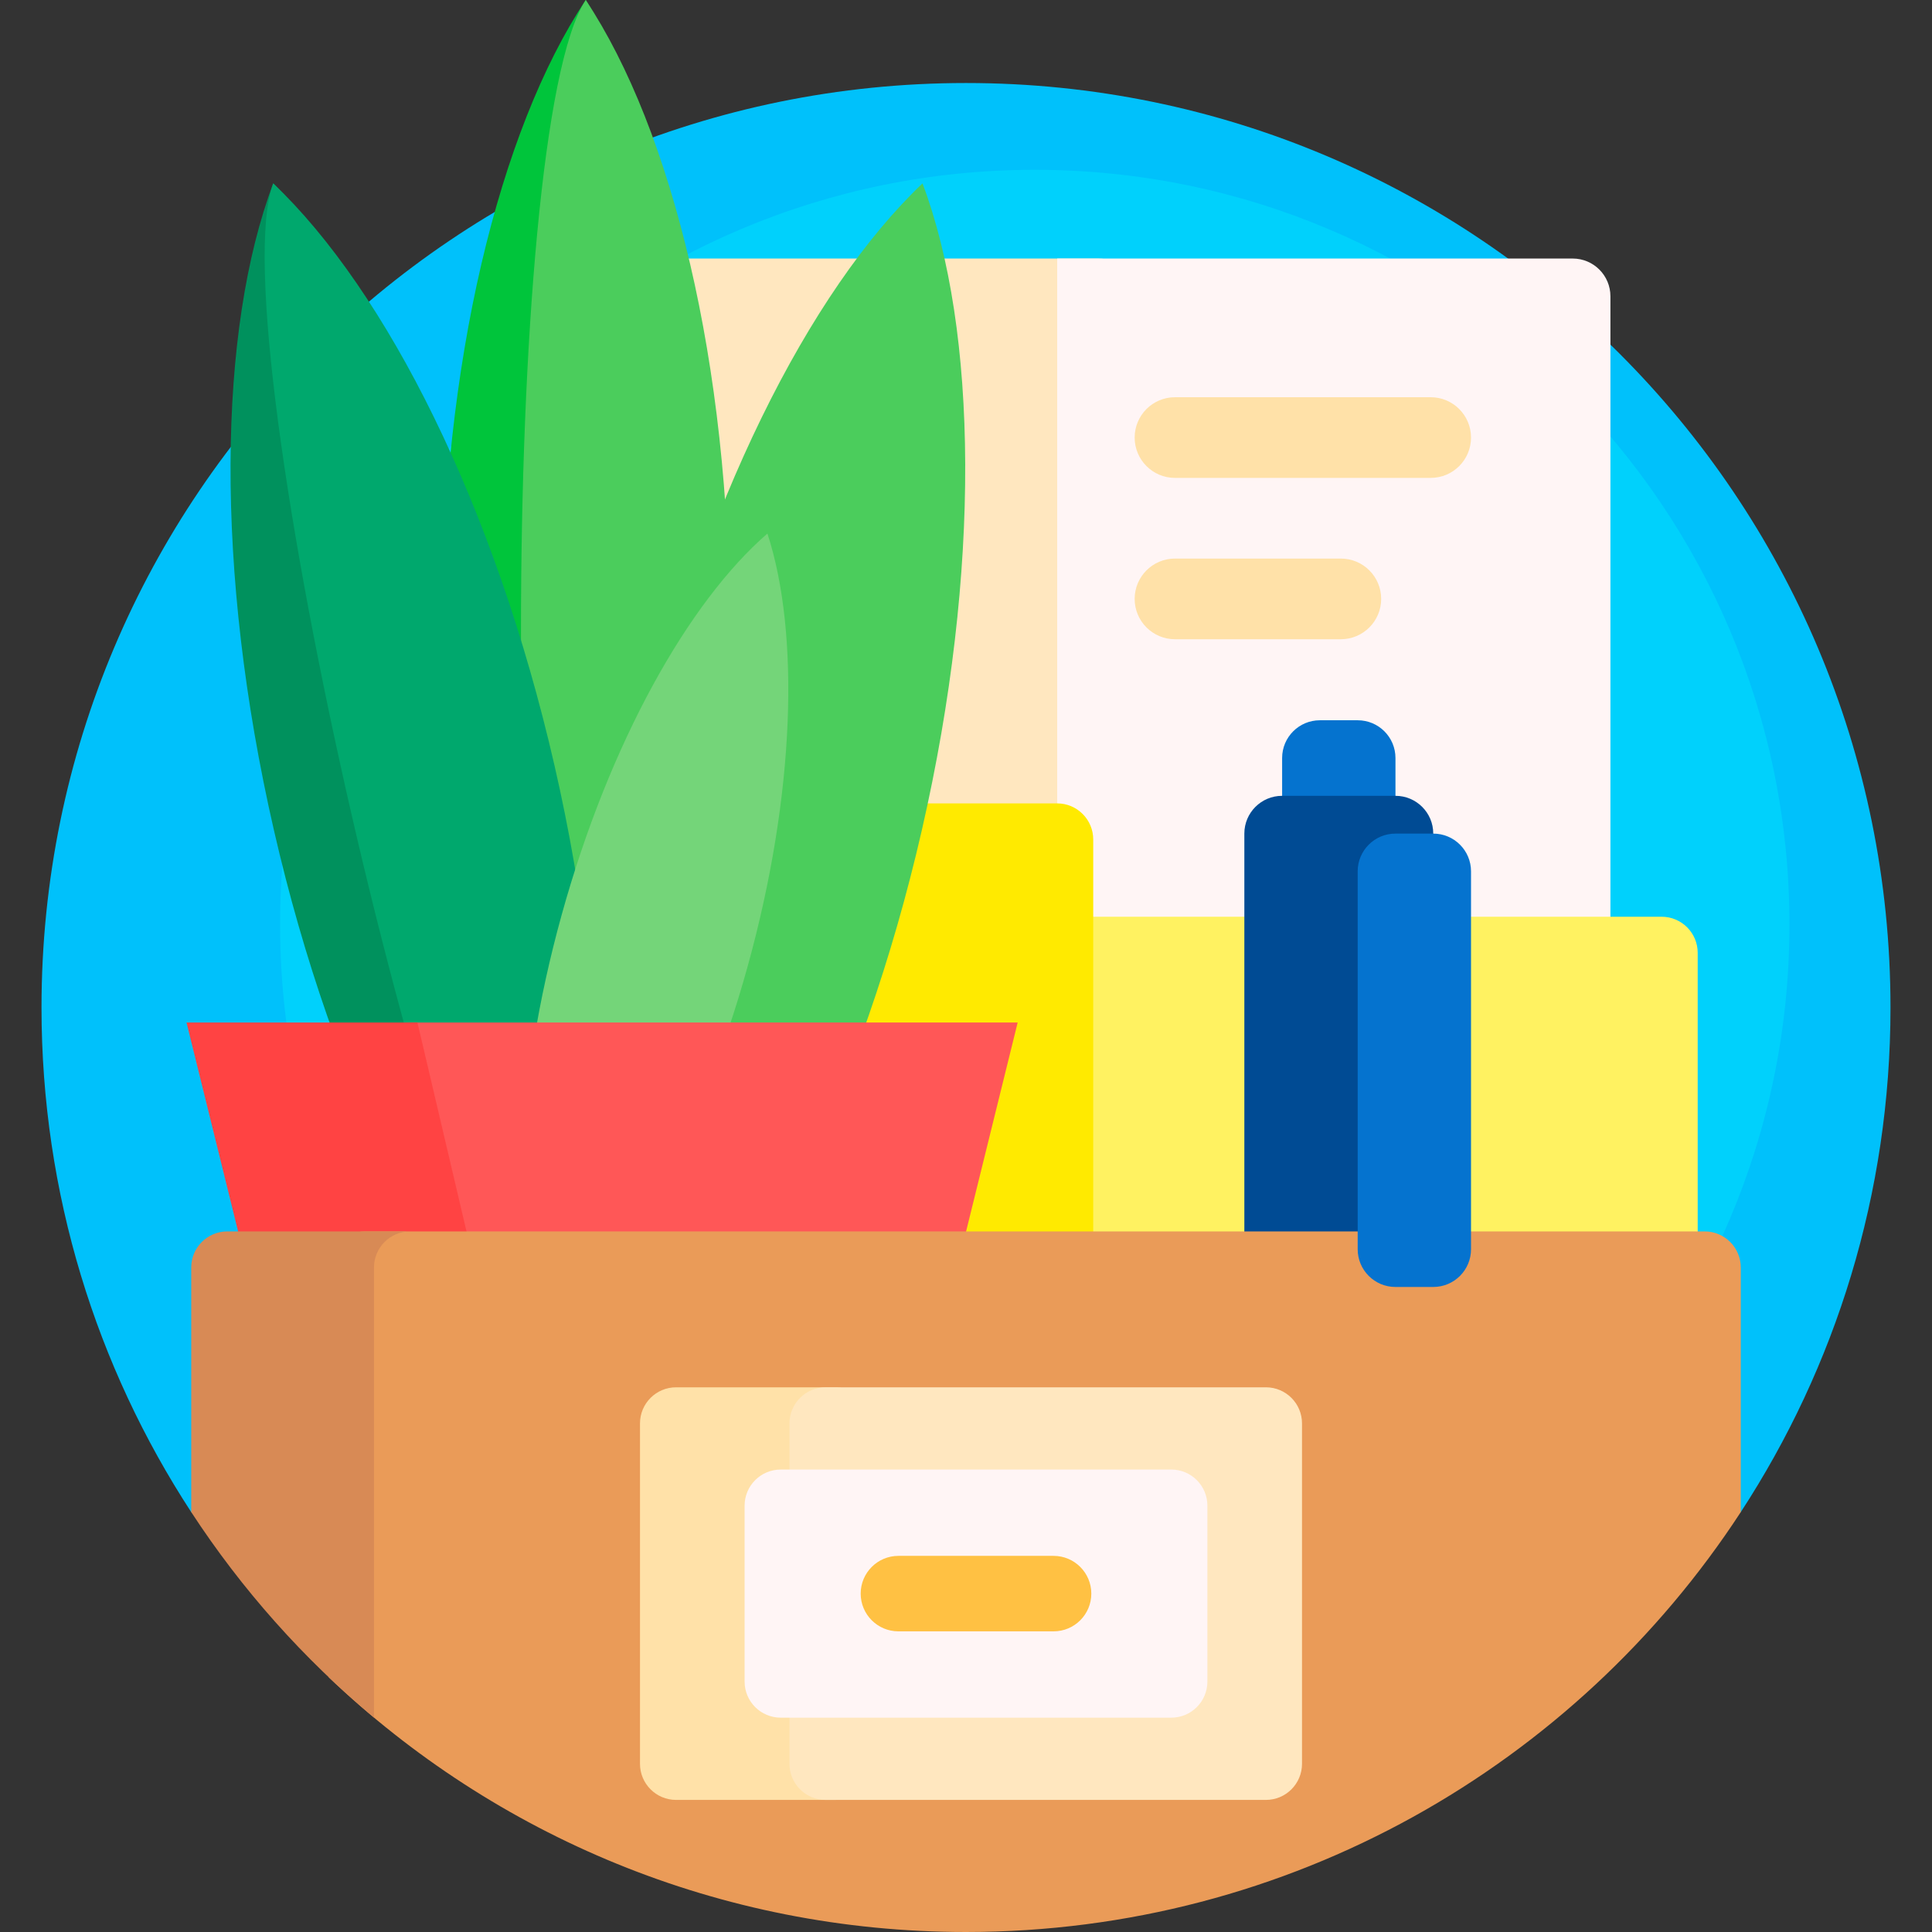
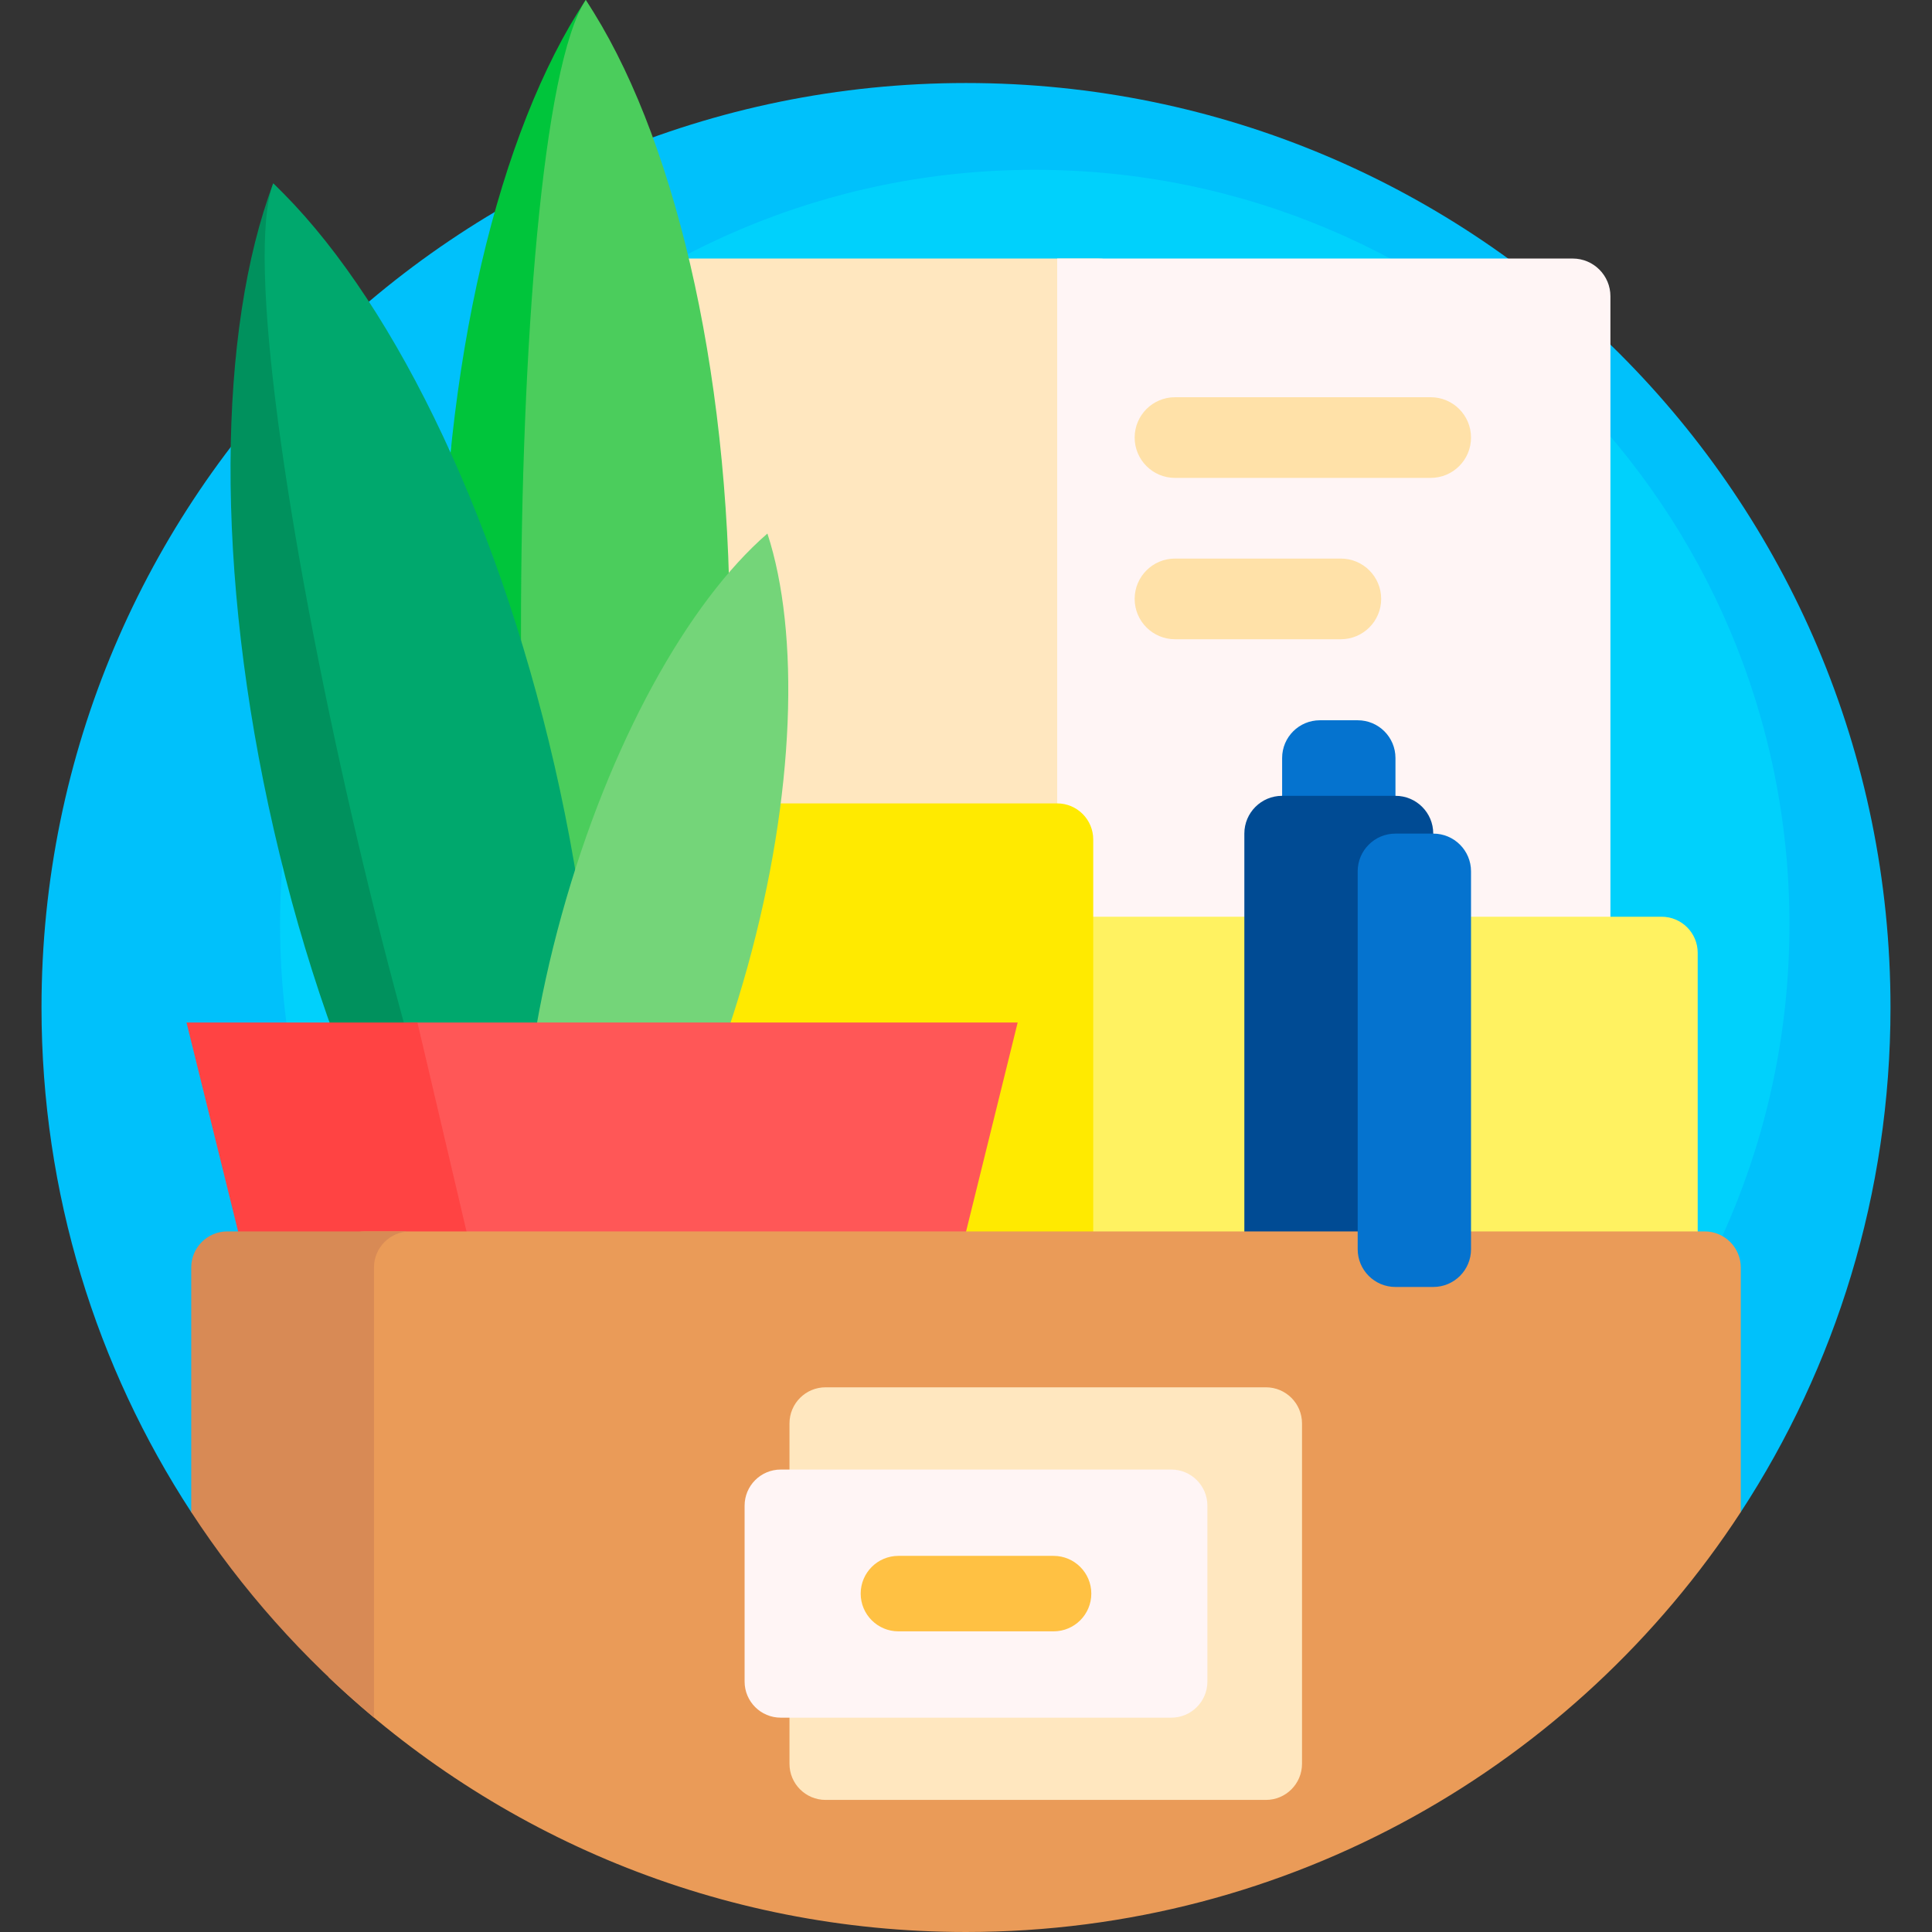
<svg xmlns="http://www.w3.org/2000/svg" width="1024" height="1024" id="Capa_1" enable-background="new 0 0 512 512" viewBox="0 0 512 512">
  <rect x="0" y="0" width="512" height="512" fill="#333333" stroke="none" />
  <g>
    <path d="m50.676 400.719c-25.092-38.449-39.676-84.381-39.676-133.719 0-135.31 109.69-245 245-245s245 109.69 245 245c0 49.338-14.584 95.27-39.676 133.719-1.464 2.244-119.855-89.696-199.266-89.696-83.093 0-208.046 94.809-211.382 89.696z" fill="#00c1fb" />
    <path d="m474.225 245c0 110.457-89.543 200-200 200s-200-89.543-200-200 89.543-200 200-200 200 89.543 200 200z" fill="#00d1fc" />
    <path d="m300.695 78.086v279.993c0 5.286-4.285 9.57-9.57 9.57h-123.433c-5.286 0-9.57-4.285-9.57-9.57v-279.993c0-5.286 4.285-9.57 9.57-9.57h123.433c5.286 0 9.57 4.284 9.57 9.57z" fill="#ffe7bf" />
    <path d="m416.779 367.65h-126.609c-5.523 0-10-4.477-10-10v-289.134h136.609c5.523 0 10 4.477 10 10v279.134c0 5.522-4.477 10-10 10z" fill="#fff5f5" />
    <path d="m389.837 115.958c0 5.904-4.786 10.689-10.689 10.689h-67.763c-5.904 0-10.689-4.786-10.689-10.689 0-5.904 4.786-10.689 10.689-10.689h67.763c5.904 0 10.689 4.785 10.689 10.689zm-34.501 32.068h-43.951c-5.904 0-10.689 4.786-10.689 10.689 0 5.904 4.786 10.689 10.689 10.689h43.951c5.903 0 10.689-4.786 10.689-10.689s-4.786-10.689-10.689-10.689z" fill="#ffe1a8" />
    <path d="m449.909 252.512v90.992c0 5.286-4.285 9.57-9.57 9.57h-231.16c-5.286 0-9.57-4.285-9.57-9.57v-90.992c0-5.286 4.285-9.57 9.57-9.57h231.16c5.285 0 9.57 4.284 9.57 9.57z" fill="#fff261" />
    <path d="m289.717 222.476v161.076c0 5.286-4.285 9.57-9.57 9.57h-80.98c-5.286 0-9.57-4.285-9.57-9.57v-161.076c0-5.286 4.285-9.57 9.57-9.57h80.98c5.285 0 9.57 4.284 9.57 9.57z" fill="#ffea00" />
    <path d="m155.231 0c22.89 34.481 22.89 299.635 0 334.116-22.89-34.481-38.154-96.403-38.154-167.058s15.264-132.577 38.154-167.058z" fill="#00c53b" />
    <path d="m155.231 0c22.89 34.481 38.154 96.403 38.154 167.058s-15.263 132.577-38.154 167.058c-22.89-34.481-22.89-299.635 0-334.116z" fill="#4bcd5c" />
    <path d="m147.127 374.259c-30.021-28.489-58.745-85.429-74.546-154.295s-14.77-132.633-.17-171.359c30.022 28.488 89.316 286.927 74.716 325.654z" fill="#00915d" />
    <path d="m147.127 374.259c-30.021-28.49-89.315-286.928-74.716-325.655 30.021 28.489 58.745 85.429 74.545 154.295s14.771 132.633.171 171.36z" fill="#00a86d" />
-     <path d="m244.307 219.963c-15.8 68.866-44.524 125.806-74.546 154.295-14.6-38.727-15.63-102.493.17-171.359s44.524-125.806 74.545-154.295c14.601 38.727 15.631 102.494-.169 171.359z" fill="#4bcd5c" />
    <path d="m198.128 256.12c-12.641 45.635-33.577 82.898-54.531 101.074-8.616-26.366-7.396-69.091 5.245-114.726s33.577-82.898 54.531-101.074c8.615 26.366 7.395 69.091-5.245 114.726z" fill="#74d579" />
    <path d="m359.813 240.939h-10.036c-5.523 0-10-4.477-10-10v-30.06c0-5.523 4.477-10 10-10h10.036c5.523 0 10 4.477 10 10v30.06c0 5.523-4.477 10-10 10z" fill="#0573cf" />
    <path d="m369.825 441.18h-30.06c-5.523 0-10-4.477-10-10v-210.277c0-5.523 4.477-10 10-10h30.06c5.523 0 10 4.477 10 10v210.277c0 5.523-4.477 10-10 10z" fill="#004b94" />
    <path d="m269.693 270.975-40.048 162.195h-140.168l1.404-143.281c.103-10.476 8.624-18.914 19.1-18.914z" fill="#ff5757" />
    <path d="m148.731 433.17h-59.254l-40.049-162.195h61.195z" fill="#ff4343" />
    <path d="m461.324 335.906v64.813c-43.723 67-119.352 111.281-205.324 111.281-65.46 0-124.924-25.673-168.873-67.498v-108.596c0-5.286 4.285-9.57 9.57-9.57h355.056c5.286 0 9.571 4.285 9.571 9.57z" fill="#ea9b58" />
    <path d="m99.113 455.186c-18.717-15.621-35.068-33.982-48.436-54.467v-64.813c0-5.286 4.285-9.57 9.57-9.57h48.436c-5.286 0-9.57 4.285-9.57 9.57z" fill="#d88a55" />
    <path d="m379.837 341.06h-10.036c-5.523 0-10-4.477-10-10v-100.145c0-5.523 4.477-10 10-10h10.036c5.523 0 10 4.477 10 10v100.145c0 5.522-4.477 10-10 10z" fill="#0573cf" />
-     <path d="m230.934 377.22v90.207c0 5.286-4.285 9.57-9.57 9.57h-42.19c-5.286 0-9.57-4.285-9.57-9.57v-90.207c0-5.286 4.285-9.57 9.57-9.57h42.19c5.285 0 9.57 4.284 9.57 9.57z" fill="#ffe1a8" />
    <path d="m345.046 377.22v90.207c0 5.286-4.285 9.57-9.57 9.57h-116.686c-5.286 0-9.57-4.285-9.57-9.57v-90.207c0-5.286 4.285-9.57 9.57-9.57h116.686c5.286 0 9.57 4.284 9.57 9.57z" fill="#ffe7bf" />
    <path d="m319.971 399.017v46.612c0 5.285-4.285 9.57-9.57 9.57h-103.504c-5.285 0-9.57-4.285-9.57-9.57v-46.612c0-5.286 4.285-9.57 9.57-9.57h103.504c5.285 0 9.57 4.285 9.57 9.57z" fill="#fff5f5" />
    <path d="m279.208 412.323h-41.117c-5.523 0-10 4.477-10 10s4.477 10 10 10h41.117c5.523 0 10-4.477 10-10 0-5.522-4.478-10-10-10z" fill="#ffc143" />
  </g>
</svg>